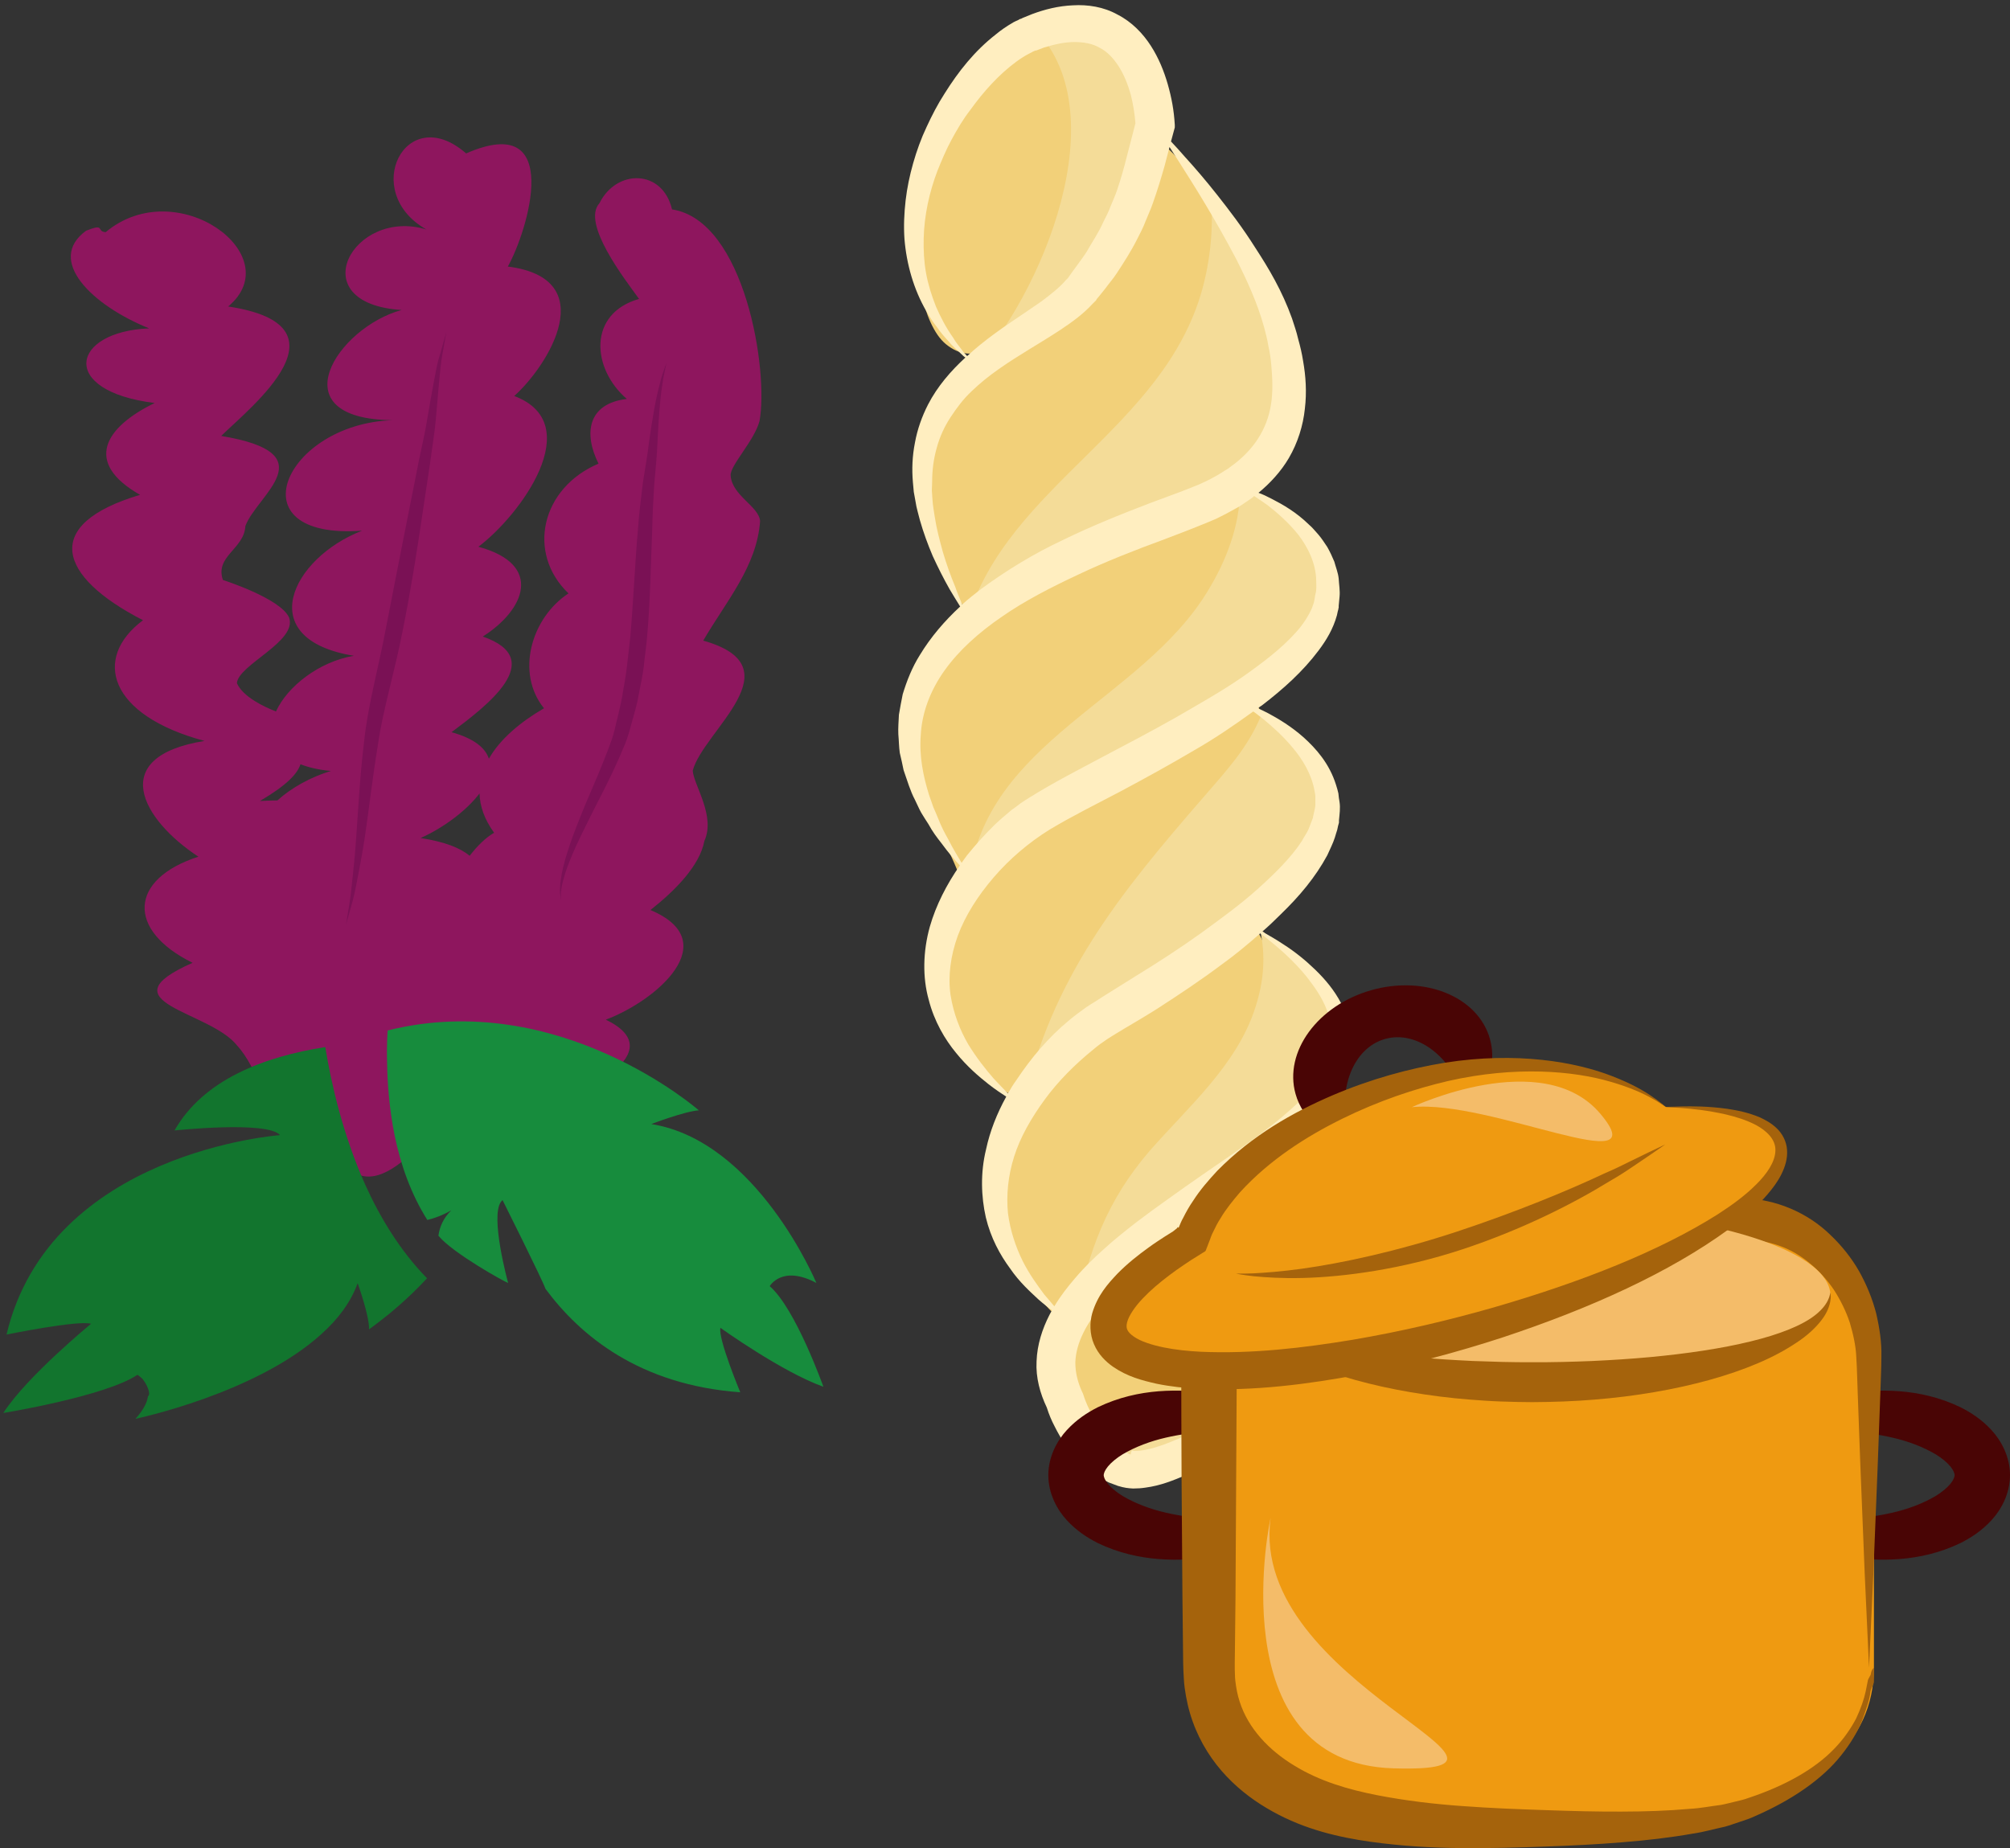
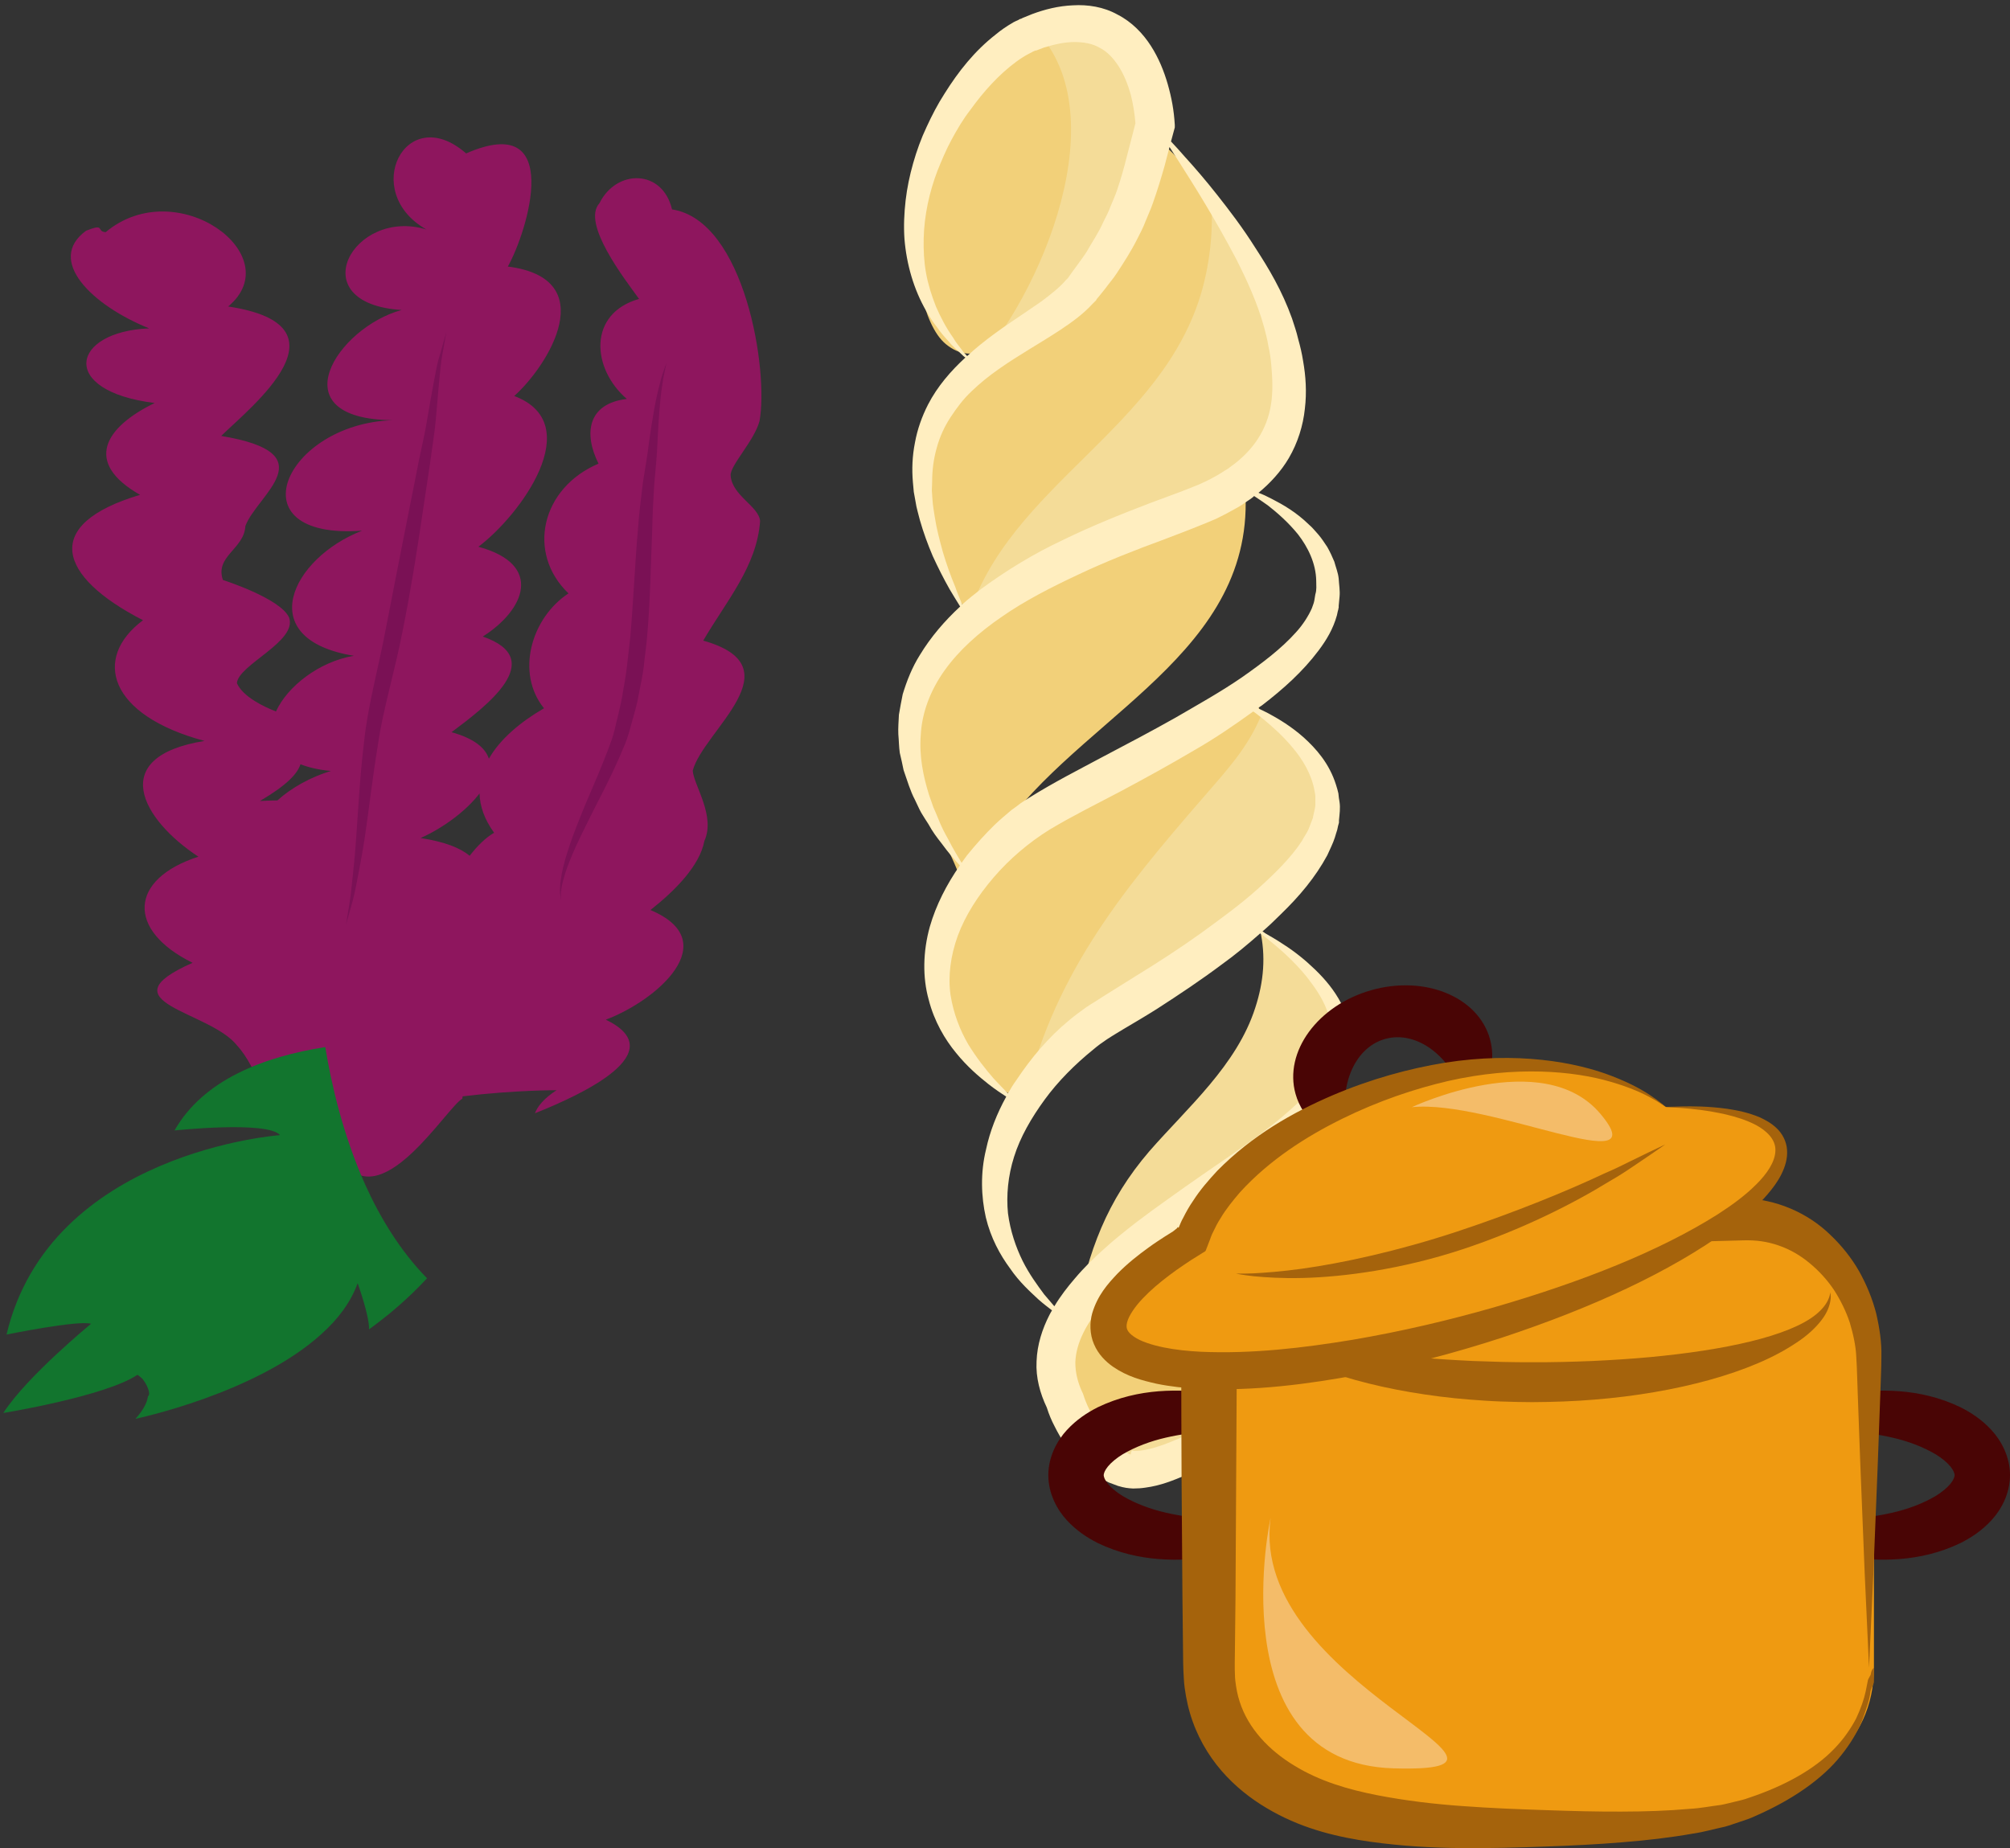
<svg xmlns="http://www.w3.org/2000/svg" xmlns:ns1="http://www.inkscape.org/namespaces/inkscape" xmlns:ns2="http://sodipodi.sourceforge.net/DTD/sodipodi-0.dtd" width="1782.646mm" height="1639.416mm" viewBox="0 0 1782.646 1639.416" version="1.1" id="svg8" ns1:version="0.92.4 (5da689c313, 2019-01-14)" ns2:docname="Fusilli amarantové vařené.svg">
  <rect x="0" y="0" width="1782.646" height="1639.416" fill="#333333" stroke="none" />
  <defs id="defs2">
    <style type="text/css" id="style2">
   
    .str0 {stroke:white;stroke-width:70.56}
    .fil1 {fill:#491305;fill-rule:nonzero}
    .fil3 {fill:#661F06;fill-rule:nonzero}
    .fil4 {fill:#E8D99A;fill-rule:nonzero}
    .fil2 {fill:#F2DD83;fill-rule:nonzero}
    .fil0 {fill:white;fill-rule:nonzero}
   
  </style>
    <style type="text/css" id="style2-6">
   
    .fil1 {fill:#12752E;fill-rule:nonzero}
    .fil2 {fill:#178C3D;fill-rule:nonzero}
    .fil3 {fill:#7A1155;fill-rule:nonzero}
    .fil0 {fill:#8E165E;fill-rule:nonzero}
    .fil5 {fill:#EAD0B7;fill-rule:nonzero}
    .fil4 {fill:#F7DFC3;fill-rule:nonzero}
   
  </style>
    <style type="text/css" id="style2-7">
   
    .fil2 {fill:#12752E;fill-rule:nonzero}
    .fil3 {fill:#178C3D;fill-rule:nonzero}
    .fil4 {fill:#7A1155;fill-rule:nonzero}
    .fil1 {fill:#8E165E;fill-rule:nonzero}
    .fil0 {fill:#C69A6D;fill-rule:nonzero}
   
  </style>
    <style type="text/css" id="style2-3">
   
    .fil2 {fill:#12752E;fill-rule:nonzero}
    .fil3 {fill:#178C3D;fill-rule:nonzero}
    .fil4 {fill:#7A1155;fill-rule:nonzero}
    .fil1 {fill:#8E165E;fill-rule:nonzero}
    .fil0 {fill:#F9E3B2;fill-rule:nonzero}
   
  </style>
    <style type="text/css" id="style2-33">
   
    .fil4 {fill:#12752E;fill-rule:nonzero}
    .fil5 {fill:#178C3D;fill-rule:nonzero}
    .fil6 {fill:#7A1155;fill-rule:nonzero}
    .fil3 {fill:#8E165E;fill-rule:nonzero}
    .fil0 {fill:#F2D079;fill-rule:nonzero}
    .fil1 {fill:#F4DC98;fill-rule:nonzero}
    .fil2 {fill:#FFEEC0;fill-rule:nonzero}
   
  </style>
  </defs>
  <ns2:namedview id="base" pagecolor="#ffffff" bordercolor="#666666" borderopacity="1.0" ns1:pageopacity="0.0" ns1:pageshadow="2" ns1:zoom="0.061871843" ns1:cx="3461.1078" ns1:cy="2888.5637" ns1:document-units="mm" ns1:current-layer="Vrstva_x0020_1" showgrid="false" ns1:window-width="1920" ns1:window-height="1001" ns1:window-x="-9" ns1:window-y="-9" ns1:window-maximized="1" />
  <g ns1:label="Vrstva 1" ns1:groupmode="layer" id="layer1" transform="translate(943.722,726.316)">
    <g transform="matrix(0.265,0,0,0.265,-3023.942,-3939.905)" id="Vrstva_x0020_1">
      <g transform="matrix(0.976,0,0,0.976,-31.912,327.15)" id="Vrstva_x0020_1-3">
        <path d="m 11675,12159 c -250,151 -479,422 -469,730 4,101 30,313 113,381 188,154 355,-282 401,-404 72,-188 238,-645 -63,-722 z" style="fill:#f2d079;fill-rule:nonzero" id="path7" class="fil0" ns1:connector-curvature="0" />
        <path d="m 11992,12603 c -118,316 -322,550 -566,769 -160,144 -218,352 -161,559 27,96 76,196 142,272 340,-335 1139,-898 787,-1465 -46,-74 -105,-140 -177,-190 -15,21 -34,47 -40,73 z" style="fill:#f2d079;fill-rule:nonzero" id="path9" class="fil0" ns1:connector-curvature="0" />
        <path d="m 12339,13705 c 85,595 -514,812 -813,1210 -53,70 -94,149 -146,221 -73,-237 -261,-393 -169,-657 86,-247 383,-409 584,-554 145,-105 332,-263 524,-217 z" style="fill:#f2d079;fill-rule:nonzero" id="path11" class="fil0" ns1:connector-curvature="0" />
        <path d="m 12352,14414 c -179,142 -374,284 -566,407 -102,66 -212,109 -295,200 -160,175 -258,386 -155,616 45,102 143,172 237,226 249,-314 910,-839 840,-1296 -6,-43 -58,-90 -66,-142 z" style="fill:#f2d079;fill-rule:nonzero" id="path13" class="fil0" ns1:connector-curvature="0" />
-         <path d="m 12347,15215 c 130,201 136,321 35,552 -105,239 -315,408 -464,620 -58,83 -114,179 -188,247 -163,-141 -258,-339 -226,-560 35,-234 263,-401 434,-542 136,-112 276,-218 406,-337 z" style="fill:#f2d079;fill-rule:nonzero" id="path15" class="fil0" ns1:connector-curvature="0" />
        <path d="m 12477,15912 c 68,240 23,478 -75,704 -74,169 -267,546 -510,475 -418,-122 -21,-601 118,-749 143,-153 291,-295 465,-413 z" style="fill:#f2d079;fill-rule:nonzero" id="path17" class="fil0" ns1:connector-curvature="0" />
        <path d="m 12236,12773 c 111,242 345,491 233,774 -107,272 -425,308 -658,421 -145,70 -281,158 -417,244 139,-458 671,-651 804,-1129 28,-101 39,-214 30,-313 z" style="fill:#f4dc98;fill-rule:nonzero" id="path19" class="fil1" ns1:connector-curvature="0" />
-         <path d="m 11398,15112 c 56,-480 591,-619 819,-995 64,-105 109,-222 111,-346 326,87 375,424 135,651 -208,197 -515,301 -762,438 -140,78 -248,165 -335,302 z" style="fill:#f4dc98;fill-rule:nonzero" id="path21" class="fil1" ns1:connector-curvature="0" />
        <path d="m 11583,15884 c 98,-441 331,-728 622,-1063 78,-90 150,-168 195,-277 668,312 -278,865 -514,1052 -110,88 -210,190 -299,299 z" style="fill:#f4dc98;fill-rule:nonzero" id="path23" class="fil1" ns1:connector-curvature="0" />
        <path d="m 11766,16600 c 41,-219 105,-392 251,-562 131,-150 300,-295 363,-492 29,-89 37,-177 16,-269 614,476 -4,788 -382,1074 -119,90 -206,176 -277,309 z" style="fill:#f4dc98;fill-rule:nonzero" id="path25" class="fil1" ns1:connector-curvature="0" />
        <path d="m 11775,16956 c 341,278 584,-492 639,-691 26,-93 52,-185 106,-264 550,320 84,1012 -406,1103 -148,27 -258,-20 -354,-137 z" style="fill:#f4dc98;fill-rule:nonzero" id="path27" class="fil1" ns1:connector-curvature="0" />
        <path d="m 11640,12207 c 268,306 -16,945 -262,1183 245,-189 1012,-785 564,-1151 -87,-71 -200,-66 -302,-32 z" style="fill:#f4dc98;fill-rule:nonzero" id="path29" class="fil1" ns1:connector-curvature="0" />
        <path d="m 12713,16538 -18,27 -19,23 c -52,64 -109,124 -171,179 -62,55 -129,105 -198,151 -68,45 -140,87 -214,116 -36,15 -74,27 -106,31 -8,1 -15,1 -22,1 l -8,-1 -3,6 -1,7 h -1 c -9,0 -20,-14 -26,-18 -6,-4 -10,-8 -17,-14 -27,-17 -51,-44 -71,-74 -10,-15 -19,-31 -27,-48 -8,-16 -16,-36 -20,-49 l -2,-6 -3,-6 c -15,-33 -23,-66 -23,-100 1,-34 11,-69 28,-103 17,-35 42,-68 69,-101 27,-32 57,-62 89,-92 128,-121 280,-224 424,-339 50,-40 101,-81 150,-126 26,20 50,41 74,64 30,29 59,61 84,94 25,34 46,69 61,106 16,37 24,76 24,114 0,38 -8,75 -24,109 -8,17 -19,34 -29,49 z m -752,514 v 0 c 1,1 1,1 0,0 z m -98,-680 c -36,32 -70,65 -102,103 -25,29 -49,60 -70,95 -10,-12 -22,-26 -35,-41 -23,-31 -51,-69 -74,-115 -23,-47 -42,-102 -50,-163 -6,-61 0,-128 21,-194 21,-67 59,-133 105,-196 46,-63 104,-121 167,-172 15,-13 32,-25 47,-35 8,-5 20,-13 27,-17 l 28,-17 c 39,-23 78,-46 116,-70 76,-49 151,-99 223,-153 46,-33 89,-69 131,-106 60,45 115,94 161,151 27,35 52,71 67,111 16,39 24,80 19,120 -3,39 -19,78 -40,110 -23,36 -52,66 -84,95 -64,60 -137,113 -211,165 -74,51 -150,103 -225,157 -37,26 -75,54 -112,82 -37,29 -74,58 -109,90 z m -302,-578 c -11,15 -20,30 -29,46 -14,-14 -30,-31 -49,-51 -27,-31 -58,-70 -87,-117 -28,-48 -51,-106 -61,-170 -9,-64 0,-134 25,-203 26,-70 69,-137 123,-200 54,-63 121,-120 192,-164 75,-45 161,-88 245,-132 84,-45 168,-91 249,-139 72,-41 139,-87 204,-134 12,8 24,18 38,29 30,25 65,56 98,96 33,39 64,90 74,146 1,7 3,14 3,21 0,7 0,14 0,22 1,14 -4,28 -7,43 l -1,5 v 1 1 l -5,13 c -3,9 -7,17 -10,26 -7,16 -16,27 -23,41 -37,57 -93,112 -152,165 -60,54 -128,103 -198,154 -70,50 -144,98 -219,144 -37,23 -75,47 -112,70 l -28,18 c -12,7 -19,12 -30,19 -21,15 -40,29 -58,44 -73,60 -132,131 -182,206 z m -73,-877 c -35,34 -67,70 -97,107 -6,8 -12,17 -18,25 -12,-20 -29,-47 -46,-81 -12,-21 -24,-44 -34,-70 -5,-13 -11,-26 -17,-40 -5,-14 -10,-28 -15,-43 -19,-61 -34,-131 -28,-205 4,-75 32,-151 81,-220 49,-69 118,-131 197,-185 79,-55 169,-101 263,-145 93,-44 192,-83 293,-120 50,-19 100,-38 153,-60 14,-6 27,-11 38,-17 15,-7 27,-14 40,-21 13,-7 26,-14 38,-22 12,-9 25,-16 37,-26 1,-1 2,-2 3,-3 14,9 30,20 47,32 32,25 70,58 104,100 33,43 61,98 62,159 0,15 2,31 -3,46 -1,8 -3,16 -4,24 l -1,3 v 1 l -2,6 -5,14 c -11,25 -30,56 -55,83 -49,55 -115,105 -185,154 -71,49 -150,93 -229,139 -80,45 -163,89 -247,133 -84,45 -167,87 -252,140 l -16,10 -15,10 c -10,8 -21,16 -31,23 -19,16 -38,32 -56,49 z m -137,-815 c -16,-38 -30,-78 -42,-118 -11,-40 -22,-81 -28,-121 -3,-20 -7,-41 -8,-61 l -2,-30 1,-30 c 0,-40 5,-79 16,-117 10,-37 26,-72 47,-104 21,-32 44,-63 73,-90 28,-27 59,-52 92,-75 66,-47 139,-87 212,-135 37,-25 75,-51 110,-89 l 7,-7 3,-3 2,-2 2,-4 10,-12 20,-25 c 13,-18 26,-32 39,-52 25,-38 50,-77 70,-117 10,-20 21,-40 29,-62 8,-20 18,-41 25,-62 15,-42 28,-85 40,-127 l 17,-65 c 10,15 20,32 32,50 51,80 123,194 197,335 36,71 72,149 95,232 5,19 12,45 15,66 5,21 8,43 10,66 4,45 6,90 -1,133 -13,87 -62,160 -138,214 -9,8 -20,13 -30,20 -9,6 -20,12 -31,18 -10,5 -22,12 -32,16 -12,6 -24,11 -35,15 -46,19 -98,37 -148,56 -102,39 -204,80 -302,128 -98,46 -191,103 -277,166 -22,17 -45,35 -66,54 -8,-20 -17,-40 -24,-61 z m 29,-804 c -12,-17 -26,-32 -36,-50 -24,-34 -43,-70 -59,-107 -15,-38 -27,-76 -34,-115 -7,-39 -9,-79 -8,-119 2,-79 19,-157 47,-231 15,-37 30,-73 49,-108 19,-35 39,-69 63,-100 46,-64 99,-123 159,-167 15,-11 31,-21 43,-27 3,-2 9,-4 13,-7 l 7,-3 2,-1 c 0,0 0,0 0,0 h 1 2 l 26,-10 c 36,-11 71,-19 104,-19 33,0 63,5 88,20 26,13 47,36 65,64 18,28 31,61 41,96 8,32 14,68 16,99 l -29,112 c -10,40 -21,79 -34,117 -6,19 -15,37 -22,55 -7,19 -16,37 -25,54 -16,37 -38,68 -57,102 -10,16 -24,34 -36,51 l -19,26 -9,13 -7,7 c -22,26 -53,50 -85,74 -67,47 -140,92 -209,148 -16,13 -31,26 -45,39 -4,-4 -8,-9 -12,-13 z m 1431,3220 c 17,-45 24,-94 19,-142 -5,-47 -20,-92 -42,-132 -22,-40 -49,-76 -80,-107 -54,-56 -116,-101 -182,-138 20,-18 39,-37 58,-57 32,-35 64,-75 87,-117 26,-47 40,-97 41,-149 0,-52 -15,-103 -38,-146 -23,-44 -54,-81 -88,-114 -34,-33 -70,-62 -109,-87 -24,-16 -48,-30 -73,-44 22,-19 43,-39 64,-60 63,-61 118,-126 159,-202 9,-20 20,-42 26,-61 3,-9 5,-18 8,-26 l 3,-14 2,-7 1,-4 v -8 c 2,-21 5,-42 2,-62 -2,-10 -3,-20 -4,-30 -2,-10 -5,-19 -8,-29 -23,-74 -69,-125 -111,-163 -43,-38 -85,-63 -120,-82 -13,-7 -26,-13 -37,-18 5,-4 9,-7 14,-10 73,-56 140,-116 194,-188 27,-36 50,-74 63,-121 l 3,-14 2,-7 v -2 c 0,0 2,-6 1,-4 v -1 -4 c 1,-11 2,-21 3,-32 2,-21 -2,-42 -3,-62 -2,-20 -10,-39 -15,-58 -7,-17 -15,-34 -24,-50 -10,-15 -19,-29 -30,-42 -11,-12 -21,-25 -33,-35 -44,-43 -90,-69 -127,-88 -17,-9 -32,-16 -46,-21 40,-33 77,-73 104,-119 31,-53 49,-112 55,-169 7,-58 3,-113 -6,-164 -4,-26 -10,-51 -17,-76 -6,-26 -13,-45 -21,-70 -34,-95 -80,-172 -125,-241 -44,-70 -90,-130 -131,-182 -41,-52 -79,-96 -111,-131 -18,-21 -34,-38 -48,-53 l 10,-37 3,-11 v -9 c -3,-51 -11,-93 -24,-139 -13,-45 -31,-90 -58,-132 -27,-42 -65,-82 -114,-107 -48,-27 -103,-35 -153,-32 -50,2 -97,14 -140,30 l -32,13 -6,3 -4,1 -7,4 c -5,2 -9,4 -15,7 -24,14 -43,27 -61,42 -73,57 -128,127 -175,202 -24,37 -44,76 -62,115 -19,40 -34,82 -46,124 -12,42 -21,85 -26,128 -5,44 -7,88 -4,132 7,87 32,174 75,248 11,19 22,37 36,54 12,18 26,34 40,49 13,17 30,30 45,45 4,4 8,8 13,11 -50,46 -96,99 -128,161 -21,41 -37,86 -45,131 -9,45 -11,91 -7,136 l 3,33 6,33 c 3,22 10,43 15,64 12,42 27,83 44,123 18,39 37,77 58,114 12,20 24,40 36,59 -54,50 -101,105 -138,166 -27,43 -45,89 -59,135 -5,24 -9,47 -13,70 -1,23 -3,45 -2,67 2,22 2,43 5,64 5,20 9,40 13,59 13,37 23,72 39,102 8,16 14,31 22,45 8,13 16,26 24,38 14,26 30,47 45,66 24,33 46,58 63,76 -46,66 -82,137 -103,210 -24,86 -25,175 -4,250 19,75 56,137 94,183 38,47 78,81 111,107 23,18 44,32 61,43 -32,58 -56,119 -69,180 -20,81 -17,163 -1,234 17,71 49,129 83,175 32,47 69,80 98,107 17,15 33,27 46,37 -3,5 -6,10 -9,16 -24,47 -42,101 -44,159 -3,55 12,110 35,158 8,25 16,44 27,65 11,22 23,43 37,63 28,41 64,79 110,108 10,7 25,14 38,21 13,5 21,8 32,12 23,7 35,8 52,9 15,0 29,-1 42,-3 53,-7 96,-25 139,-43 84,-37 159,-85 231,-136 72,-51 139,-110 202,-172 62,-62 121,-128 170,-203 l 19,-28 16,-28 c 12,-21 23,-42 31,-64 z" style="fill:#ffeec0;fill-rule:nonzero" id="path31" class="fil2" ns1:connector-curvature="0" />
        <path d="m 9686,15025 c -32,-27 -85,-48 -168,-61 74,-33 155,-91 202,-153 1,43 16,88 50,135 -28,16 -56,43 -84,79 z m -580,-314 c 28,11 62,19 104,23 -69,21 -136,58 -183,101 -19,0 -39,1 -60,2 90,-53 128,-92 139,-126 z m 1381,-424 c 80,-137 184,-255 195,-410 -4,-51 -96,-87 -101,-156 -3,-34 81,-119 99,-187 32,-172 -50,-688 -300,-726 -32,-138 -190,-140 -249,-21 -62,68 86,259 136,328 -176,50 -163,239 -42,343 -134,16 -149,118 -97,222 -196,83 -248,306 -103,445 -128,84 -182,273 -84,394 -81,47 -151,106 -189,173 -12,-37 -50,-69 -128,-91 119,-89 333,-250 107,-328 144,-91 210,-247 -15,-308 143,-107 375,-422 123,-517 118,-106 301,-403 -22,-444 68,-121 195,-536 -143,-388 -207,-181 -365,132 -136,261 -251,-77 -433,254 -85,276 -220,59 -427,374 -31,378 -370,12 -548,411 -105,379 -242,94 -377,372 -28,429 -119,20 -228,105 -267,191 -41,-16 -113,-50 -134,-97 4,-63 208,-143 179,-225 -29,-66 -227,-129 -227,-129 -28,-82 73,-106 77,-185 40,-108 281,-249 -83,-309 106,-103 455,-379 24,-444 210,-175 -176,-459 -420,-255 -34,-2 1,-32 -67,-5 -139,101 20,256 216,335 -268,11 -312,215 19,256 -171,83 -245,204 -50,315 -340,101 -282,280 10,430 -174,130 -118,326 211,414 -336,54 -215,270 -21,397 -238,77 -247,252 -20,364 -308,136 58,164 152,283 37,40 62,95 88,154 52,55 97,108 135,160 -5,6 -10,12 -14,19 7,-4 14,-7 21,-10 2,2 4,5 6,7 43,16 94,30 131,43 5,25 10,41 9,41 134,147 343,-200 397,-231 0,-3 1,-5 1,-8 182,-22 322,-21 322,-21 -43,28 -65,55 -74,79 161,-64 474,-209 243,-321 176,-66 408,-269 153,-376 85,-67 169,-152 185,-237 39,-86 -36,-190 -40,-241 36,-137 357,-356 36,-446 z" style="fill:#8e165e;fill-rule:nonzero" id="path33" class="fil3" ns1:connector-curvature="0" />
        <path d="m 9328,16153 c -77,-172 -117,-349 -137,-472 -211,33 -418,112 -517,286 0,0 319,-34 362,16 0,0 -789,56 -938,684 0,0 245,-50 290,-37 0,0 -220,180 -301,306 0,0 350,-57 460,-131 0,0 10,6 20,17 0,0 0,0 0,1 10,12 28,47 16,56 -3,21 -15,46 -43,77 0,0 413,-86 638,-291 56,-50 100,-108 124,-174 0,0 41,113 39,158 0,0 12,-8 31,-23 37,-28 100,-79 168,-152 -91,-93 -160,-206 -212,-321 z" style="fill:#12752e;fill-rule:nonzero" id="path35" class="fil4" ns1:connector-curvature="0" />
-         <path d="m 10546,16644 c 0,0 212,152 353,202 0,0 -95,-268 -184,-345 0,0 42,-74 160,-11 0,0 -203,-487 -566,-545 0,0 115,-44 163,-47 0,0 -480,-421 -1067,-274 0,0 -4,44 -2,112 1,66 7,155 26,249 20,97 55,199 112,289 25,-6 52,-16 82,-33 -26,25 -40,56 -44,87 49,60 230,160 239,162 0,0 -63,-229 -24,-279 2,-2 3,-4 5,-5 0,0 139,278 147,304 119,161 323,330 668,355 0,0 -77,-185 -68,-221 z" style="fill:#178c3d;fill-rule:nonzero" id="path37" class="fil5" ns1:connector-curvature="0" />
        <path d="m 10361,13335 c 0,0 -2,7 -4,19 -3,13 -7,31 -10,54 -8,48 -13,116 -17,202 -2,43 -6,91 -11,141 -3,50 -6,102 -7,159 -5,113 -6,238 -18,370 -3,33 -8,65 -11,97 -4,32 -11,63 -17,94 -5,31 -14,61 -22,90 -4,15 -8,29 -12,43 -5,15 -9,29 -15,42 -44,108 -94,196 -131,273 -39,77 -66,140 -78,186 -3,12 -6,22 -7,31 -1,9 -3,17 -2,23 0,13 0,19 0,19 0,0 -1,-6 -2,-19 -2,-6 -1,-14 -1,-23 0,-10 1,-21 3,-32 7,-49 28,-116 60,-196 31,-81 76,-174 113,-278 5,-13 8,-26 12,-40 3,-14 6,-28 10,-42 6,-28 14,-57 18,-87 5,-30 11,-60 14,-91 4,-32 7,-63 11,-96 11,-129 16,-253 26,-367 4,-56 11,-111 17,-161 8,-50 16,-96 21,-139 12,-85 24,-154 37,-200 5,-24 12,-41 16,-53 4,-12 7,-19 7,-19 z" style="fill:#7a1155;fill-rule:nonzero" id="path39" class="fil6" ns1:connector-curvature="0" />
        <path d="m 9606,13229 c 0,0 -5,29 -14,80 -5,26 -7,57 -11,94 -3,37 -7,79 -11,126 -4,46 -13,98 -20,152 -8,54 -17,112 -26,173 -18,122 -39,256 -67,396 -27,141 -68,272 -85,391 -20,121 -32,232 -46,324 -7,46 -15,88 -22,125 -7,36 -13,68 -20,93 -14,51 -22,78 -22,78 0,0 5,-28 13,-80 4,-25 7,-57 11,-94 4,-37 8,-79 11,-125 7,-93 12,-204 27,-328 13,-126 50,-255 76,-395 27,-139 53,-272 77,-393 12,-61 24,-119 34,-172 11,-54 23,-103 30,-149 8,-46 15,-88 22,-124 7,-37 12,-68 21,-94 14,-50 22,-78 22,-78 z" style="fill:#7a1155;fill-rule:nonzero" id="path41" class="fil6" ns1:connector-curvature="0" />
      </g>
    </g>
    <g id="g1514" transform="matrix(5.487,0,0,-5.487,220.287,582.254)">
      <path d="m 0,0 c -0.077,-0.053 -0.097,1.503 -1.735,3.072 -1.535,1.6 -4.544,2.988 -8.437,3.588 -3.872,0.616 -8.682,0.533 -13.569,-0.604 -2.432,-0.558 -4.871,-1.468 -6.918,-2.674 -1.002,-0.611 -1.867,-1.325 -2.406,-1.986 -0.554,-0.683 -0.659,-1.135 -0.68,-1.396 0.021,-0.264 0.126,-0.715 0.68,-1.398 0.539,-0.66 1.404,-1.373 2.406,-1.984 2.047,-1.208 4.486,-2.118 6.918,-2.674 4.887,-1.14 9.697,-1.221 13.569,-0.605 3.893,0.601 6.902,1.987 8.437,3.587 C -0.097,-1.504 -0.077,0.052 0,0 0,0 0.034,-0.342 0.097,-0.989 0.099,-1.318 0.044,-1.729 -0.016,-2.229 -0.16,-2.691 -0.268,-3.291 -0.58,-3.864 c -1.067,-2.447 -4.019,-5.218 -8.264,-7.096 -4.247,-1.893 -9.756,-3.081 -16.018,-2.604 -3.132,0.249 -6.46,0.964 -9.854,2.594 -1.681,0.856 -3.404,1.966 -4.979,3.675 -1.541,1.661 -2.995,4.259 -3.002,7.295 0.007,3.034 1.461,5.633 3.002,7.294 1.575,1.708 3.298,2.817 4.979,3.674 3.394,1.631 6.722,2.345 9.854,2.595 6.262,0.476 11.771,-0.71 16.018,-2.605 C -4.599,9.08 -1.647,6.309 -0.58,3.862 -0.268,3.29 -0.16,2.689 -0.016,2.228 0.044,1.727 0.099,1.318 0.097,0.988 0.034,0.34 0,0 0,0" style="fill:#490505;fill-opacity:1;fill-rule:nonzero;stroke:none" id="path1516" ns1:connector-curvature="0" />
    </g>
    <g id="g1518" transform="matrix(5.487,0,0,-5.487,604.696,582.254)">
      <path d="m 0,0 c 0,0 -0.035,0.34 -0.1,0.987 0,0.329 0.056,0.736 0.113,1.239 0.145,0.462 0.253,1.06 0.565,1.631 1.066,2.448 4.014,5.219 8.261,7.098 4.245,1.893 9.756,3.082 16.017,2.608 3.131,-0.25 6.46,-0.965 9.85,-2.595 1.685,-0.857 3.408,-1.966 4.982,-3.674 C 41.23,5.633 42.685,3.034 42.69,0 c -0.005,-3.036 -1.46,-5.634 -3.002,-7.295 -1.574,-1.709 -3.297,-2.818 -4.982,-3.675 -3.39,-1.63 -6.719,-2.343 -9.85,-2.593 -6.261,-0.475 -11.772,0.713 -16.017,2.607 -4.247,1.878 -7.195,4.649 -8.261,7.095 -0.312,0.574 -0.42,1.173 -0.565,1.635 C -0.044,-1.727 -0.1,-1.317 -0.1,-0.988 -0.035,-0.342 0,0 0,0 c 0.078,0.052 0.096,-1.502 1.734,-3.07 1.531,-1.6 4.539,-2.986 8.433,-3.588 3.87,-0.616 8.681,-0.535 13.567,0.602 2.432,0.557 4.871,1.466 6.918,2.674 1.002,0.611 1.869,1.324 2.407,1.984 0.553,0.683 0.66,1.134 0.679,1.398 C 33.719,0.261 33.612,0.713 33.059,1.396 32.521,2.057 31.654,2.771 30.652,3.382 28.605,4.588 26.166,5.498 23.734,6.056 18.848,7.191 14.037,7.274 10.167,6.658 6.273,6.056 3.265,4.668 1.734,3.068 0.096,1.501 0.078,-0.053 0,0" style="fill:#490505;fill-opacity:1;fill-rule:nonzero;stroke:none" id="path1520" ns1:connector-curvature="0" />
    </g>
    <g id="g1522" transform="matrix(5.487,0,0,-5.487,718.251,753.023)">
      <path d="m 0,0 c 0,-12.641 -10.271,-19.188 -20.289,-22.889 -8.371,-3.087 -25.389,-3.087 -33.65,-3.087 -8.465,0 -23.446,0 -33.816,3.087 C -97.951,-19.848 -108,-12.641 -108,0 v 49.587 c 0,12.639 9.851,21.721 20.404,21.721 h 66.909 C -10.127,71.308 0,62.226 0,49.587 Z" style="fill:#ef9a11;fill-opacity:1;fill-rule:nonzero;stroke:none" id="path1524" ns1:connector-curvature="0" />
    </g>
    <g id="g1526" transform="matrix(5.487,0,0,-5.487,713.906,753.023)">
      <path d="m 0,0 c 0,0 -0.248,5.414 -0.699,15.204 -0.197,4.894 -0.44,10.882 -0.717,17.838 -0.126,3.475 -0.262,7.193 -0.406,11.135 -0.082,1.944 -0.11,4.066 -0.237,6.015 -0.074,1.883 -0.512,3.76 -1.055,5.606 -0.616,1.834 -1.48,3.596 -2.54,5.244 -1.083,1.636 -2.428,3.091 -3.93,4.34 -1.498,1.255 -3.206,2.251 -5.03,2.87 -1.852,0.646 -3.662,0.894 -5.746,0.829 -9.281,-0.248 -19.198,-0.515 -29.632,-0.796 -10.434,-0.232 -21.388,-0.427 -32.746,-0.561 -1.402,-0.021 -2.811,-0.042 -4.225,-0.06 -1.089,-0.064 -2.181,-0.197 -3.25,-0.53 -2.139,-0.628 -4.197,-1.816 -5.976,-3.444 -3.592,-3.257 -5.859,-8.329 -5.994,-13.55 -0.075,-13.301 -0.15,-26.29 -0.219,-38.835 -0.036,-3.146 -0.071,-6.267 -0.104,-9.359 -0.002,-0.736 -0.036,-1.62 -0.014,-2.233 0.043,-0.597 0.008,-1.213 0.087,-1.796 0.13,-1.171 0.343,-2.313 0.701,-3.396 1.375,-4.357 4.781,-7.915 8.837,-10.356 4.065,-2.503 8.656,-3.852 13.325,-4.771 4.67,-0.909 9.349,-1.459 13.91,-1.775 4.559,-0.335 9.004,-0.506 13.307,-0.65 4.296,-0.156 8.394,-0.257 12.301,-0.24 3.908,0.007 7.619,0.131 11.089,0.449 1.757,0.09 3.387,0.435 5.016,0.628 0.793,0.146 1.546,0.361 2.304,0.532 0.756,0.171 1.503,0.351 2.235,0.626 5.867,1.952 10.651,4.657 13.773,7.913 1.572,1.611 2.716,3.319 3.552,4.91 0.766,1.629 1.271,3.109 1.537,4.35 0.123,0.624 0.234,1.175 0.328,1.65 0.047,0.484 0.485,0.89 0.516,1.219 C 0.362,-0.337 0.792,0 0.792,0 v -1 -1.24 c 0,-0.489 -0.502,-1.061 -0.566,-1.707 -0.149,-1.294 -0.721,-2.873 -1.366,-4.67 -0.722,-1.758 -1.873,-3.701 -3.394,-5.592 -3.031,-3.82 -7.927,-7.192 -13.885,-9.792 -0.732,-0.353 -1.551,-0.625 -2.369,-0.894 -0.813,-0.266 -1.655,-0.58 -2.499,-0.813 -1.678,-0.357 -3.436,-0.876 -5.224,-1.127 -3.588,-0.637 -7.381,-1.075 -11.359,-1.395 -3.983,-0.332 -8.157,-0.543 -12.478,-0.692 -4.313,-0.16 -8.834,-0.291 -13.547,-0.243 -4.711,0.033 -9.62,0.311 -14.726,1.022 -5.078,0.722 -10.546,1.976 -15.755,4.872 -2.603,1.434 -5.155,3.26 -7.442,5.667 -2.281,2.394 -4.277,5.429 -5.515,8.928 -0.627,1.74 -1.038,3.582 -1.287,5.442 -0.134,0.927 -0.142,1.855 -0.206,2.791 -0.048,0.924 -0.029,1.581 -0.048,2.389 -0.032,3.092 -0.066,6.213 -0.102,9.359 -0.047,6.298 -0.093,12.707 -0.141,19.209 -0.012,3.252 -0.025,6.528 -0.036,9.826 -0.004,1.648 -0.006,3.303 -0.01,4.961 l -0.002,2.494 c 0.01,0.875 -0.027,1.552 0.032,2.651 0.21,8.149 3.784,15.92 9.33,20.836 2.765,2.478 6.003,4.304 9.461,5.247 1.723,0.486 3.504,0.695 5.277,0.733 1.448,-0.012 2.891,-0.025 4.327,-0.036 11.358,-0.134 22.312,-0.329 32.746,-0.561 10.434,-0.28 20.351,-0.543 29.632,-0.795 5.286,-0.076 10.46,-2.343 14.085,-5.878 1.843,-1.746 3.43,-3.733 4.666,-5.893 1.216,-2.17 2.149,-4.456 2.757,-6.791 C 1.691,54.962 2.054,52.615 1.999,50.324 1.993,48.113 1.876,46.178 1.82,44.177 1.677,40.235 1.542,36.517 1.416,33.042 1.139,26.086 0.897,20.098 0.699,15.204 0.251,5.414 0,0 0,0" style="fill:#a5630c;fill-opacity:1;fill-rule:nonzero;stroke:none" id="path1528" ns1:connector-curvature="0" />
    </g>
    <g id="g1530" transform="matrix(5.487,0,0,-5.487,183.139,620.672)">
      <path d="M 0,0 C 0.167,1.256 -8.759,-39.601 19.902,-40.4 48.564,-41.2 -3.584,-26.8 0,0" style="fill:#f4bc69;fill-opacity:1;fill-rule:nonzero;stroke:none" id="path1532" ns1:connector-curvature="0" />
    </g>
    <g id="g1534" transform="matrix(5.487,0,0,-5.487,679.683,423.054)">
-       <path d="m 0,0 c 0,-7.725 -21.567,-13.984 -48.176,-13.984 -26.607,0 -48.176,6.259 -48.176,13.984 0,7.723 21.569,13.984 48.176,13.984 C -21.567,13.984 0,7.723 0,0" style="fill:#f4bc69;fill-opacity:1;fill-rule:nonzero;stroke:none" id="path1536" ns1:connector-curvature="0" />
-     </g>
+       </g>
    <g id="g1538" transform="matrix(5.487,0,0,-5.487,679.683,420.106)">
      <path d="m 0,0 c 0,0 0.009,-0.105 0.023,-0.307 0.018,-0.206 0.055,-0.498 -0.013,-0.911 -0.097,-0.809 -0.478,-2.017 -1.437,-3.247 -0.934,-1.234 -2.32,-2.536 -4.091,-3.687 -1.755,-1.177 -3.85,-2.308 -6.214,-3.31 -4.727,-2.013 -10.484,-3.6 -16.728,-4.667 -3.123,-0.537 -6.367,-0.945 -9.674,-1.209 -3.319,-0.279 -6.65,-0.391 -10.064,-0.411 l -2.477,0.032 -2.544,0.072 c -1.676,0.057 -3.344,0.176 -4.998,0.303 -3.308,0.255 -6.553,0.673 -9.675,1.204 -6.245,1.066 -12.003,2.654 -16.73,4.667 -2.363,1.004 -4.459,2.133 -6.216,3.314 -1.768,1.152 -3.155,2.454 -4.089,3.69 -0.958,1.227 -1.34,2.445 -1.432,3.243 -0.068,0.404 -0.035,0.712 -0.017,0.918 0.016,0.202 0.024,0.306 0.024,0.306 0.028,0.009 0.039,-0.435 0.349,-1.128 0.284,-0.702 0.94,-1.593 2.002,-2.452 2.128,-1.738 5.897,-3.21 10.561,-4.342 4.669,-1.144 10.265,-1.977 16.292,-2.542 3.014,-0.282 6.14,-0.476 9.32,-0.63 1.591,-0.052 3.194,-0.102 4.805,-0.154 l 2.397,-0.041 2.475,-0.007 c 3.187,-0.018 6.46,0.069 9.63,0.198 3.179,0.145 6.303,0.35 9.32,0.626 6.026,0.563 11.624,1.396 16.295,2.54 4.661,1.134 8.432,2.61 10.559,4.35 1.061,0.858 1.719,1.757 1.998,2.447 0.162,0.334 0.234,0.638 0.278,0.836 C -0.024,-0.102 0,0 0,0" style="fill:#a5630c;fill-opacity:1;fill-rule:nonzero;stroke:none" id="path1540" ns1:connector-curvature="0" />
    </g>
    <g id="g1542" transform="matrix(5.487,0,0,-5.487,272.524,152.028)">
      <path d="m 0,0 c -8.676,-2.455 -14.163,-9.967 -12.254,-16.777 1.151,-4.117 4.75,-7.021 9.324,-8.146 -0.28,0.657 -0.532,1.343 -0.731,2.057 -1.907,6.811 0.72,13.515 5.872,14.973 5.155,1.458 10.876,-2.883 12.784,-9.695 0.2,-0.716 0.339,-1.432 0.442,-2.14 3.318,3.359 4.882,7.724 3.729,11.838 C 17.258,-1.079 8.675,2.454 0,0" style="fill:#490505;fill-opacity:1;fill-rule:nonzero;stroke:none" id="path1544" ns1:connector-curvature="0" />
    </g>
    <g id="g1546" transform="matrix(5.487,0,0,-5.487,533.695,255.66)">
      <path d="m 0,0 c -7.749,6.114 -23.282,9.409 -41.363,4.295 -18.589,-5.257 -31.869,-15.648 -35.215,-25.741 -9.317,-5.541 -14.521,-11.063 -13.358,-15.217 2.293,-8.19 28.428,-7.958 58.374,0.512 29.946,8.47 52.365,21.974 50.072,30.162 C 17.374,-1.936 10.39,0.052 0,0" style="fill:#ef9a11;fill-opacity:1;fill-rule:nonzero;stroke:none" id="path1548" ns1:connector-curvature="0" />
    </g>
    <g id="g1550" transform="matrix(5.487,0,0,-5.487,533.695,255.67)">
      <path d="m 0,0 c 0,0 0.88,0.059 2.561,0.092 1.681,0.029 4.168,0.048 7.374,-0.387 1.598,-0.244 3.381,-0.59 5.272,-1.385 0.929,-0.429 1.897,-0.964 2.758,-1.804 0.861,-0.826 1.545,-2.081 1.626,-3.466 0.103,-1.378 -0.314,-2.724 -0.91,-3.917 -0.594,-1.207 -1.405,-2.275 -2.285,-3.306 -1.774,-2.057 -3.925,-3.876 -6.271,-5.622 -9.462,-6.892 -22.076,-12.679 -36.539,-17.469 -7.25,-2.366 -14.997,-4.451 -23.178,-6.017 -8.191,-1.511 -16.789,-2.677 -25.885,-2.279 -2.279,0.119 -4.56,0.348 -6.872,0.828 -2.306,0.527 -4.661,1.124 -7.029,2.753 -1.154,0.815 -2.359,1.986 -3.053,3.633 -0.715,1.639 -0.698,3.531 -0.29,4.992 0.878,2.934 2.527,4.767 4.1,6.428 1.61,1.632 3.315,2.981 5.038,4.22 0.857,0.63 1.735,1.198 2.606,1.764 l 1.315,0.823 0.631,0.5 0.13,0.199 0.015,0.005 0.062,-0.093 c 0.061,0.023 0.061,-0.017 0.112,0.076 0.216,0.518 0.414,1.025 0.688,1.495 0.495,0.981 1.018,1.919 1.628,2.791 1.15,1.796 2.513,3.338 3.884,4.823 5.666,5.753 12.238,9.452 18.544,12.17 6.335,2.71 12.509,4.372 18.263,5.312 11.551,1.817 21.11,0.155 27.094,-2.197 3.01,-1.166 5.2,-2.406 6.568,-3.399 C -1.328,1.117 -0.854,0.664 -0.51,0.409 -0.174,0.139 0,0.001 0,0.001 c 0,0 -0.187,0.117 -0.55,0.353 -0.37,0.221 -0.875,0.617 -1.625,0.991 -1.441,0.843 -3.707,1.853 -6.732,2.727 -6.016,1.77 -15.34,2.6 -26.24,0.14 -5.416,-1.252 -11.275,-3.221 -17.128,-6.098 -5.826,-2.867 -11.796,-6.674 -16.561,-11.907 -1.138,-1.335 -2.265,-2.706 -3.147,-4.207 -0.481,-0.732 -0.861,-1.502 -1.229,-2.28 -0.212,-0.38 -0.328,-0.786 -0.484,-1.18 l -0.495,-1.289 c -0.113,-0.197 -0.111,-0.491 -0.315,-0.609 l -0.599,-0.372 -1.664,-1.041 -1.191,-0.796 c -0.79,-0.541 -1.578,-1.084 -2.334,-1.665 -1.518,-1.146 -2.98,-2.374 -4.23,-3.693 -1.237,-1.291 -2.289,-2.792 -2.565,-3.922 -0.125,-0.553 -0.082,-0.874 0.049,-1.177 0.131,-0.304 0.467,-0.697 1.039,-1.089 1.132,-0.804 2.987,-1.375 4.848,-1.758 1.893,-0.387 3.921,-0.594 5.981,-0.698 8.291,-0.372 16.644,0.63 24.571,1.94 7.95,1.357 15.557,3.16 22.712,5.206 14.275,4.134 26.892,9.129 36.319,15.097 2.332,1.507 4.468,3.085 6.184,4.812 1.711,1.693 3.071,3.657 3.094,5.482 0.066,1.844 -1.527,3.24 -3.104,4.098 -1.633,0.856 -3.319,1.351 -4.84,1.716 C 6.693,-0.519 4.217,-0.299 2.551,-0.165 0.882,-0.057 0,0 0,0" style="fill:#a5630c;fill-opacity:1;fill-rule:nonzero;stroke:none" id="path1552" ns1:connector-curvature="0" />
    </g>
    <g id="g1554" transform="matrix(5.487,0,0,-5.487,533.235,288.864)">
      <path d="m 0,0 c 0,0 -0.853,-0.588 -2.388,-1.65 -0.775,-0.525 -1.724,-1.166 -2.824,-1.912 -1.1,-0.751 -2.368,-1.582 -3.824,-2.405 -5.697,-3.519 -14.015,-7.772 -23.775,-11.001 -9.764,-3.219 -19.09,-4.457 -25.793,-4.625 -3.361,-0.085 -6.077,0.1 -7.941,0.281 -1.862,0.21 -2.876,0.43 -2.876,0.43 0,0 1.035,-0.033 2.894,0.038 1.854,0.101 4.53,0.294 7.804,0.747 6.545,0.91 15.456,2.84 24.996,5.983 9.533,3.156 17.989,6.64 23.995,9.471 1.529,0.653 2.879,1.314 4.058,1.909 1.188,0.581 2.214,1.081 3.05,1.486 C -0.937,-0.444 0,0 0,0" style="fill:#a5630c;fill-opacity:1;fill-rule:nonzero;stroke:none" id="path1556" ns1:connector-curvature="0" />
    </g>
    <g id="g1558" transform="matrix(5.487,0,0,-5.487,308.412,255.831)">
      <path d="M 0,0 C 0,0 21.187,9.989 30.496,-1.092 39.804,-12.171 12.599,1.301 0,0" style="fill:#f4bc69;fill-opacity:1;fill-rule:nonzero;stroke:none" id="path1560" ns1:connector-curvature="0" />
    </g>
    <g id="g1570" transform="matrix(5.487,0,0,-5.487,236.779,773.283)" />
    <g id="g1586" transform="matrix(5.487,0,0,-5.487,442.532,796.676)" />
  </g>
</svg>